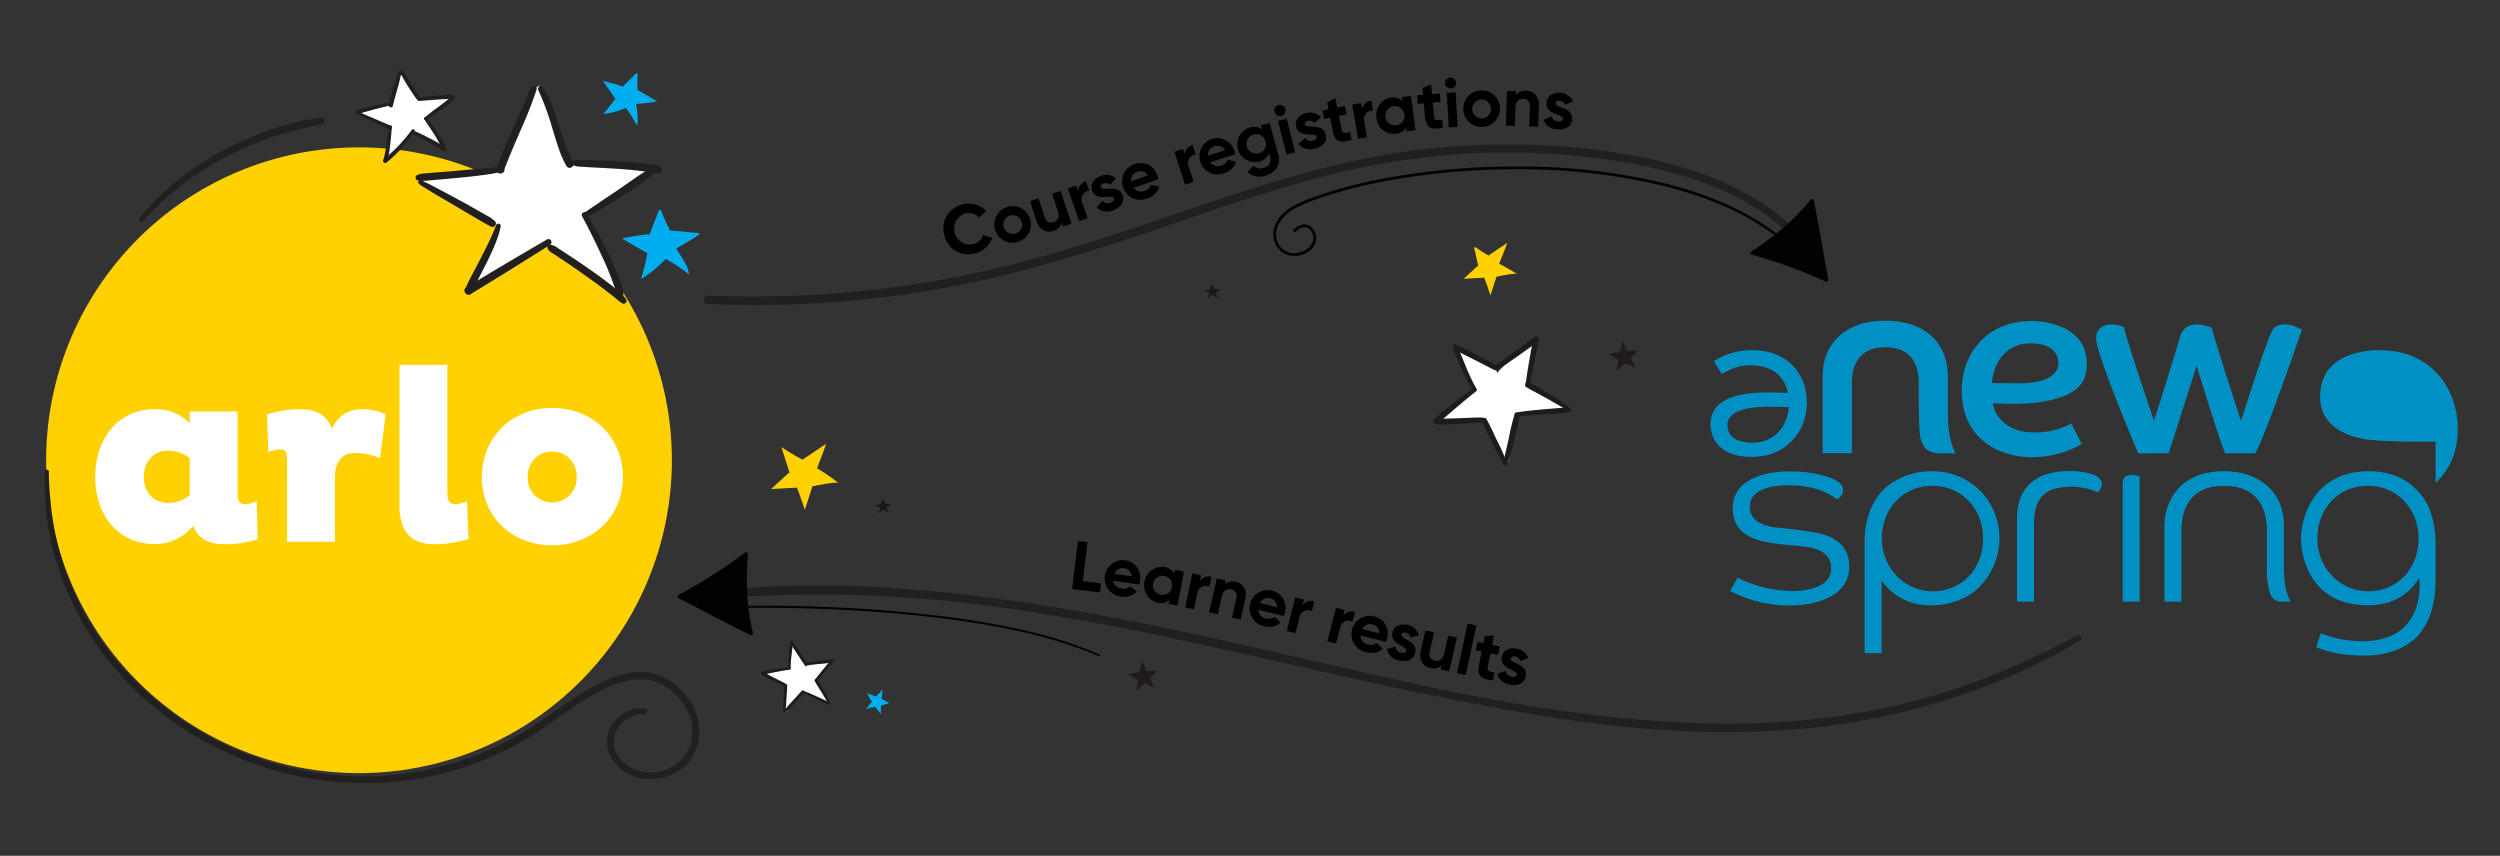
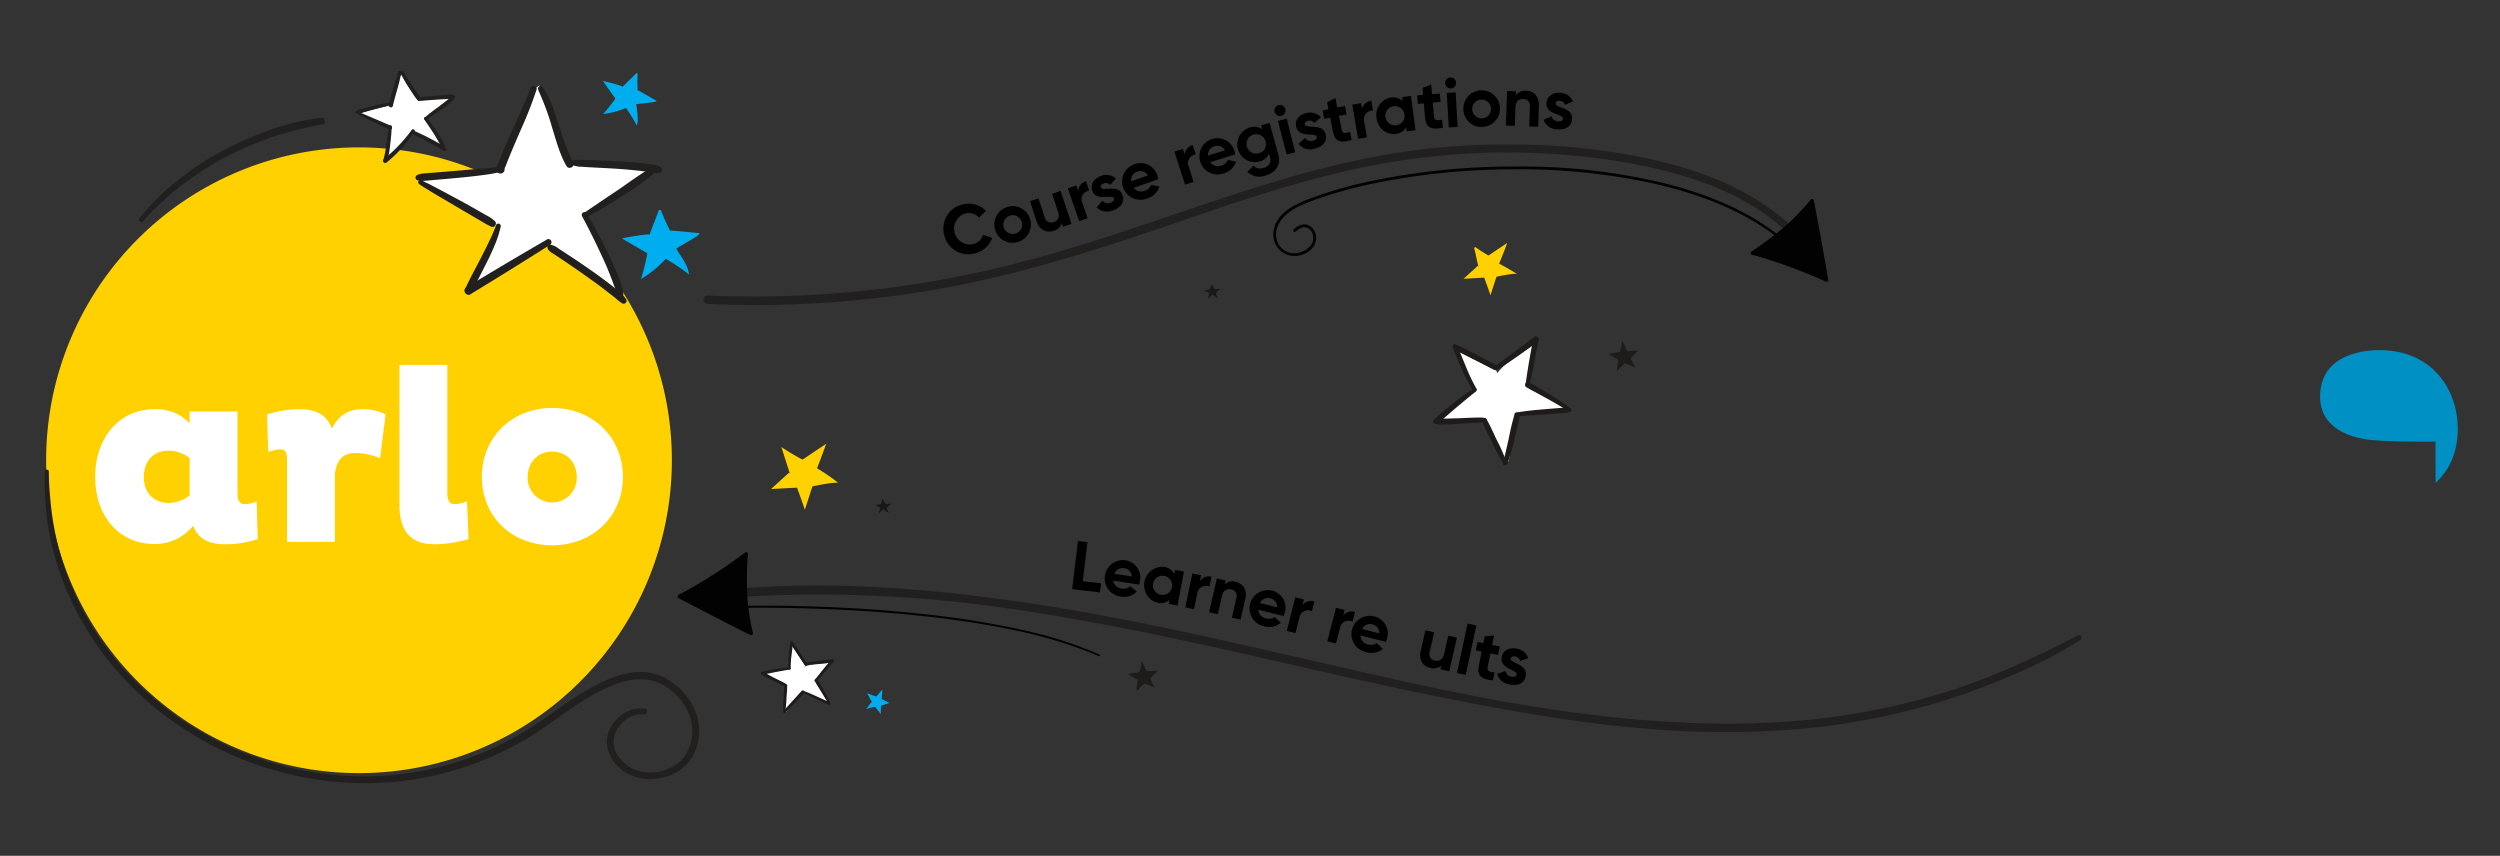
<svg xmlns="http://www.w3.org/2000/svg" id="Layer_1" data-name="Layer 1" viewBox="0 0 758.55 259.66">
  <rect x="0" y="0" width="758.55" height="259.66" fill="#333333" stroke="none" />
  <defs>
    <style>.cls-1{fill:#00aeef;}.cls-2{fill:#ffd100;}.cls-3{fill:#fff;}.cls-4{fill:#221f1f;}.cls-5{fill:#201b1b;}.cls-6{fill:#0090c3;}.cls-7{fill:#010201;}.cls-8{fill:#191718;}</style>
  </defs>
  <path class="cls-1" d="M193.25,38.14a42,42,0,0,0-3.33-5.37h0A25.61,25.61,0,0,1,183,34.59a48.76,48.76,0,0,0,3.86-4.87l-.16.2c-.21-.33-4-5.65-3.57-5.07l-.2-.29a54.06,54.06,0,0,1,5.88,1.64v.26c.08,0-.06.07,0,0,1-1.1,3.29-3.17,4.24-4.27l.44.16c-.19,1.83,0,5.19-.05,5,.91.39,4.59,2.58,5.79,3.28l-.37.23c-1.52.37-4.3.5-5.84.75l0,0a24.72,24.72,0,0,1,.46,5.37" />
  <path class="cls-2" d="M108.94,234.58A94.93,94.93,0,1,0,14,139.65a94.93,94.93,0,0,0,94.93,94.93" />
  <path class="cls-3" d="M57.55,150.32a10.54,10.54,0,0,1-6.43,2.27c-4.53,0-7.48-3.1-7.48-7.86s2.87-8,7.48-8A10.52,10.52,0,0,1,57.55,139Zm20.64,13.24-.3-11.5a8.89,8.89,0,0,1-3.63.91c-1.82,0-2.19-1.51-2.19-3.33V124.85H57.55v3.55a14,14,0,0,0-10.66-4.23c-10.66,0-18,8.54-18,20.56s7.33,20.34,18,20.34a14.92,14.92,0,0,0,11.72-5.52c1.51,4,4.84,5.59,9.6,5.59a30.22,30.22,0,0,0,10-1.58" />
  <path class="cls-3" d="M87.09,164.39h14.52V144.2c.22-3.48,1.73-6.73,6-6.73a18.59,18.59,0,0,1,7.71,1.59L117,125.75a15.15,15.15,0,0,0-7-1.58c-4.84,0-7.49,2.34-9.3,5.89-1.51-4.23-4.92-5.89-9.68-5.89a31.62,31.62,0,0,0-10,1.58l.37,11.42a11.44,11.44,0,0,1,3.71-.83c1.74,0,2,1.43,2,3.32Z" />
  <path class="cls-3" d="M121.21,110.71V153.2c0,8.84,4.16,11.94,10.74,11.94a36.64,36.64,0,0,0,10.21-1.58l-.46-11.5a9.8,9.8,0,0,1-3.7.91c-1.82,0-2.27-1.51-2.27-3.4V110.71Z" />
  <path class="cls-3" d="M175,144.73a7.45,7.45,0,1,1-14.89,0c0-4.31,3-7.71,7.41-7.71,4.54,0,7.48,3.4,7.48,7.71m14,0c0-12-9.07-20.94-21.47-20.94-12.25,0-21.32,8.92-21.32,20.94s9.07,20.72,21.32,20.72c12.4,0,21.47-8.85,21.47-20.72" />
  <path class="cls-4" d="M43.33,67.2C54.18,54.89,69,45.85,84.57,40.94a129.15,129.15,0,0,1,13.32-3.22c1.09-.21.86-2.09-.27-2-8.28.86-16.46,3.66-24,7.06a89.79,89.79,0,0,0-21.5,13.4,75.06,75.06,0,0,0-9.76,10c-.54.68.38,1.65,1,1Z" />
  <path class="cls-4" d="M13.64,143a89.48,89.48,0,0,0,.87,16.19,85,85,0,0,0,3.86,15.13A90.55,90.55,0,0,0,33.1,200.68a97.36,97.36,0,0,0,22.21,20.17A101.42,101.42,0,0,0,82.84,233.6a99.5,99.5,0,0,0,30.39,4,95.85,95.85,0,0,0,31.19-6.08,98.72,98.72,0,0,0,15.14-7.24c5.75-3.39,10.93-7.58,16.56-11.13,7.31-4.59,17.41-10.2,25.76-4.87a17.66,17.66,0,0,1,7.53,9.4,13.51,13.51,0,0,1-1.81,11.94c-3,3.94-8.8,5.63-13.51,4.37a11.19,11.19,0,0,1-7-5.33,7.49,7.49,0,0,1,.72-8.18c1.64-2.25,4.5-4.1,7.39-3.67,1.16.17,1.67-1.61.49-1.79-5.91-.88-12.1,4.76-11.52,10.81.59,6.3,7,10.72,13.05,10.59,5.07-.1,10-2.2,12.77-6.62a15.84,15.84,0,0,0,1.41-12.88,20,20,0,0,0-8-10.24A16.19,16.19,0,0,0,192.22,204c-5.44.67-10.52,3.22-15.17,6-6,3.58-11.48,8.05-17.48,11.69a95.91,95.91,0,0,1-31.24,12.15,94.53,94.53,0,0,1-31.79.71,99.11,99.11,0,0,1-29.8-9.36,97.73,97.73,0,0,1-25.17-18,88.21,88.21,0,0,1-26.31-55.89,79,79,0,0,1-.43-8.28.6.6,0,0,0-1.19,0Z" />
  <path class="cls-1" d="M209.08,83.3A56.23,56.23,0,0,0,202,78.54h0a34.31,34.31,0,0,1-7.51,6.13,67.69,67.69,0,0,0,2-8.17l-.09.34c-.44-.3-8.17-4.7-7.25-4.25l-.41-.25a76.66,76.66,0,0,1,8.18-1.28l.14.33c.12,0,0,.11,0,0,.56-1.9,2.27-5.76,2.83-7.66l.64,0c.79,2.36,2.87,6.41,2.76,6.24,1.34,0,7.11.61,9,.79l-.33.5c-1.66,1.3-5,3-6.77,4.2l0,0c1.32,2.17,2.95,4.35,3.58,6.38" />
  <path class="cls-2" d="M460.28,83.11c-1.36-.22-6.22.86-6.22.86l-1.82,5.62s-1.35-4-2-5.57l.07.23c-.37,0-6.23.34-6.23.34s4.3-3.92,4.3-3.92l.21.14c.06-.06,0,.07,0,0-.41-1.34-.91-4.26-1.32-5.59l.36-.27a44.63,44.63,0,0,0,4,2.58l5.68-3.82c-.46,1.41-1.88,4.94-2.45,6.31h0C456.49,80.77,460.28,83.11,460.28,83.11Z" />
  <path class="cls-2" d="M254.33,146.51c-1.71-.28-7.83,1.07-7.83,1.07l-2.29,7.09s-1.71-5-2.5-7l.09.3c-.47,0-7.84.42-7.84.42s5.4-4.94,5.4-4.94.3.27.27.17c-.52-1.68-2.56-8-2.56-8a64.46,64.46,0,0,0,6.44,3.84l7.16-4.81c-.58,1.77-2.76,7.45-2.76,7.45A53,53,0,0,1,254.33,146.51Z" />
  <path class="cls-3" d="M188,88.77c-4.28-4.13-16.18-11.81-21.25-14.92l-.32-1.44C160,79.86,149.69,83.47,142.17,88.2c3.62-7.42,7.34-12.46,9.06-19.69L150,68.34c-1.31-.94-24.42-14.77-21.67-13.34l-1.23-.78c-.1-.09,15.73-2,23.68-2.35h1.59c.35,0-.11.34,0,0,1.82-5.72,7.68-19.21,9.5-24.93l1.9-1c2.24,7.19,10,24.35,9.69,23.81,4,0,19.39.43,25,1.1l-1,1.47c-5.11,3.85-14.72,9.45-20.11,12.88h0c3.84,6.65,8,15.57,9.79,21.76" />
  <path class="cls-4" d="M163.28,27.25a79.74,79.74,0,0,1,4.28,11.59c1.22,3.86,2.26,8,4.33,11.55.75,1.26,2.76.09,2-1.16l-1.08-1.68a1,1,0,0,0-1.78,1c.29.6.58,1.2.88,1.8l2-1.16c-2-3.63-3.18-7.71-4.5-11.63s-2.39-8.06-4.94-11.24c-.54-.68-1.49.19-1.15.89Z" />
  <path class="cls-4" d="M161,26.69c-1.58,4.21-3.53,8.3-5.38,12.39q-1.5,3.35-2.92,6.72c-.42,1-.82,2-1.21,3a8.43,8.43,0,0,0-.83,2.71,1.15,1.15,0,0,0,.85,1.11,1.27,1.27,0,0,0,1.6-1.22,1.15,1.15,0,0,0-.84-1.11l-.14,0c-1.41-.19-2.08,1.85-.61,2.2l.13,0-.84-1.1v.06l.57-1-.07,0,.89-.12h-.07l.86,1.12a8.22,8.22,0,0,1,.48-1.14c.15-.42.31-.83.47-1.25.39-1,.8-2,1.22-3,.92-2.22,1.89-4.41,2.83-6.62a122.73,122.73,0,0,0,4.82-12.26c.35-1.17-1.39-1.6-1.8-.5Z" />
  <path class="cls-4" d="M151.58,50.56a37.05,37.05,0,0,1-4.22.47c-2.17.21-4.33.39-6.5.58-4,.36-8,.67-12,1a6.79,6.79,0,0,0-1.79.31l-.52.21c-.18.09-.48.41.16-.06-.27.2-.49.23-.6.61a.86.86,0,0,0,1.66.45h0l-.6.6h0l-.66-.09a1.93,1.93,0,0,0,.47.13c-.07,0-.27,0-.09,0l.42.07a7.74,7.74,0,0,0,1.8,0l5.22-.46c4.28-.37,8.57-.76,12.83-1.34a41,41,0,0,0,4.8-.89c1-.26.57-1.75-.43-1.54Z" />
  <path class="cls-4" d="M128.14,54.88a1.08,1.08,0,0,0-.76-.21.66.66,0,0,0-.29,1.1,15.89,15.89,0,0,0,2.08,1.37c1.59,1,3.22,2,4.85,2.93q5.73,3.39,11.48,6.75c.72.42,1.43.85,2.16,1.25.24.12.47.26.7.38l.38.19c.4.2-.05,0,.07,0a1,1,0,0,0,1.26-1.62,11.07,11.07,0,0,0-2.69-1.79c-1.74-1-3.48-2-5.24-3q-5.73-3.13-11.51-6.17c-.64-.34-1.31-.6-1.94-.94l-.55-.31c-.09,0-.38-.25-.12,0l-.29,1.1c-.31.07-.68-.15-.25.06.74.39,1.39-.71.66-1.12Z" />
  <path class="cls-4" d="M150.52,68.32a42.68,42.68,0,0,1-2,4.69c-.79,1.71-1.66,3.38-2.51,5.06-1.63,3.18-3.37,6.3-4.86,9.55-.6,1.33,1.37,2.49,2,1.15,1.52-3.34,3.28-6.58,4.91-9.88.83-1.67,1.59-3.38,2.3-5.11a31.28,31.28,0,0,0,1.57-5.07.74.74,0,0,0-1.42-.39Z" />
  <path class="cls-4" d="M166,72.65q-12.31,7.13-24.46,14.49a1.22,1.22,0,0,0,1.24,2.11q12.15-7.38,24.16-15a.94.94,0,0,0-.94-1.62Z" />
  <path class="cls-4" d="M166.15,75.38c.4.93,1.38,1.36,2.2,1.9l2.71,1.81c2.17,1.46,4.33,2.94,6.46,4.46s4.26,3,6.33,4.65c.87.68,1.75,1.33,2.61,2a15.46,15.46,0,0,0,2.3,1.82A.89.89,0,0,0,190,90.82a8.75,8.75,0,0,0-2-2.12c-.87-.79-1.77-1.56-2.7-2.28-2.08-1.61-4.21-3.17-6.37-4.67s-4.33-3-6.53-4.41q-1.45-1-2.94-1.92a4.72,4.72,0,0,0-2.63-1.16.76.76,0,0,0-.65,1.12Z" />
  <path class="cls-4" d="M176.63,65.63q3.26,6.08,6.13,12.36c1,2.07,1.85,4.16,2.67,6.28.72,1.84,1.27,3.73,2.14,5.49a.86.86,0,0,0,1.59-.43,19.39,19.39,0,0,0-1.63-5.64c-.86-2.18-1.83-4.33-2.84-6.45-2-4.25-4.26-8.38-6.61-12.46a.84.84,0,0,0-1.45.85Z" />
  <path class="cls-4" d="M177.88,66c3.53-1.94,7-4,10.35-6.18a79,79,0,0,0,9.82-6.88c.85-.77-.24-2.13-1.21-1.57-3.42,2-6.58,4.44-9.87,6.63s-6.59,4.43-9.87,6.67a.77.77,0,0,0,.78,1.33Z" />
  <path class="cls-4" d="M174.1,50.22a12.6,12.6,0,0,0,1.35.32l1.63.1c1.09.07,2.18.14,3.28.19,2.26.12,4.52.23,6.78.38s4.5.34,6.75.6c1,.11,2,.26,3.06.41a10.58,10.58,0,0,0,3.16.28c.92-.15.91-1.43.24-1.86a7.76,7.76,0,0,0-2.9-.78c-1.08-.17-2.16-.3-3.25-.41-2.24-.24-4.48-.39-6.73-.51s-4.53-.22-6.79-.3l-3.15-.11-1.64-.06a13.29,13.29,0,0,0-1.57.13c-.88,0-1.19,1.45-.22,1.62Z" />
  <path class="cls-3" d="M134.4,45.06a70.51,70.51,0,0,0-9-4.81l-.19-.54a43.76,43.76,0,0,1-8,8.7,81.34,81.34,0,0,0,1.44-9.91l-.08.4c-.55-.3-10.22-4.6-9.08-4.17l-.52-.25A89.27,89.27,0,0,1,118.53,32l.21.37c.13,0,0,.13,0,0,.44-2.32,2-7.09,2.45-9.41l.74-.13a63,63,0,0,0,4.93,7.71c1.59-.18,7.58-.75,9.82-.76l-.33.62c-1.81,1.75-5.59,4.19-7.53,5.78l-.06,0A47.59,47.59,0,0,1,134,44.4" />
  <path class="cls-4" d="M121.63,22a10.47,10.47,0,0,0,1.24,2.62c.53.92,1.1,1.81,1.68,2.7.47.72.94,1.45,1.44,2.16a7.94,7.94,0,0,0,.58.72,1.15,1.15,0,0,0,.14.17l0,0c.27.3-.07-.09-.08-.1l.86-.66.08.1c-.42-.55-1.37,0-.94.56l.09.11c.4.52,1.12-.14.86-.66.14.28,0,0,0-.07l-.11-.19c-.13-.22-.26-.43-.41-.64-.5-.71-1-1.41-1.51-2.13-1.13-1.64-2.12-3.37-3.21-5a.39.39,0,0,0-.71.3Z" />
  <path class="cls-4" d="M120.74,21.91c-.42,1.72-1,3.41-1.5,5.11-.27.9-.53,1.81-.78,2.72-.11.4-.22.81-.32,1.22a2.65,2.65,0,0,0-.14,1.18.62.62,0,0,0,.9.37.63.63,0,0,0-.26-1.19h-.06a.61.61,0,0,0-.16,1.2h.06l-.37-.9v0l.36-.28h0l.78.6a5.31,5.31,0,0,1,.22-.9l.3-1.19c.25-.92.52-1.83.77-2.75a44.4,44.4,0,0,0,1.2-5c.1-.62-.8-.9-1-.26Z" />
  <path class="cls-4" d="M118.37,31.1a52,52,0,0,0-6.65,1.39q-1.35.36-2.7.75a2.79,2.79,0,0,0-.83.36l-.17.14c-.07,0-.26.28.07-.05-.1.1-.16.13-.21.27-.22.55.66.79.88.25h0l-.21.28h0l-.36,0a2.78,2.78,0,0,0,1.39-.22c.89-.26,1.78-.52,2.67-.76,1.09-.3,2.19-.58,3.28-.87s1.95-.55,2.94-.73c.47-.09.37-.9-.11-.84Z" />
  <path class="cls-4" d="M109,34a.38.38,0,0,0-.5.13.34.34,0,0,0,0,.35,3,3,0,0,0,.94.6c.7.4,1.44.74,2.16,1.1,1.71.84,3.42,1.66,5.15,2.48.34.16.68.32,1,.46l.2.08a1.15,1.15,0,0,0,.31.11.55.55,0,0,0,.53-.92,4.35,4.35,0,0,0-1.19-.67l-2.32-1-5.13-2.19a5.21,5.21,0,0,0-.5-.2,1.69,1.69,0,0,1-.34-.11,1.92,1.92,0,0,0-.25-.12c-.08,0-.11-.1,0,0l.06.42h0l-.3.18c-.13,0-.08,0,0,0,.43.15.59-.5.19-.67Z" />
  <path class="cls-4" d="M118.09,38.26c-.14.84-.31,1.67-.43,2.52l-.42,2.93a34,34,0,0,1-.93,4.91.61.61,0,0,0,1.17.33,30.42,30.42,0,0,0,.9-5c.13-.95.22-1.91.31-2.87s.11-1.8.18-2.7c0-.44-.7-.55-.78-.11Z" />
  <path class="cls-4" d="M124.92,39.43a47.11,47.11,0,0,1-8.49,8.9.67.67,0,0,0,0,.92.68.68,0,0,0,.93,0,40.83,40.83,0,0,0,8.42-9.32c.35-.54-.49-1-.86-.5Z" />
  <path class="cls-4" d="M125.16,40.36c.11.45.49.57.86.75l1.16.57c.93.47,1.85.94,2.76,1.43s1.81,1,2.69,1.48c.39.22.78.43,1.16.66a5,5,0,0,0,1.06.58.48.48,0,0,0,.53-.7,3.07,3.07,0,0,0-.93-.82c-.35-.25-.72-.5-1.1-.72-.91-.55-1.85-1.05-2.79-1.53s-1.89-1-2.84-1.41l-1.17-.55c-.41-.19-.76-.41-1.2-.19a.4.4,0,0,0-.19.45Z" />
  <path class="cls-4" d="M128.72,36.18c1,1.47,2,3,3,4.51.46.75.91,1.52,1.34,2.29a14.9,14.9,0,0,0,1.16,2c.32.41.82-.07.76-.45a6.18,6.18,0,0,0-.91-2.15c-.45-.8-.94-1.57-1.44-2.33-1-1.52-2.08-3-3.2-4.43-.31-.4-1,.13-.7.54Z" />
  <path class="cls-4" d="M129.37,36.35c1.37-1,2.8-1.87,4.17-2.84.73-.51,1.46-1,2.17-1.58a9.66,9.66,0,0,0,1.79-1.59.54.54,0,0,0-.65-.84c-1.36,1-2.64,2.07-4,3.06a46.53,46.53,0,0,0-4,3.14c-.33.31.12.92.5.65Z" />
  <path class="cls-4" d="M127.14,30.49c.24,0,0-.09-.08-.08s.28.16.39.16a2.49,2.49,0,0,0,.47,0l1.21-.09,3-.22c1-.08,2.07-.14,3.11-.19l1.35-.06a2.58,2.58,0,0,0,1.17-.19.55.55,0,0,0,0-.94,2.22,2.22,0,0,0-1.17-.16c-.45,0-.9,0-1.35.07-1.06.07-2.12.16-3.18.25s-2,.18-3,.29l-1.14.12c-.16,0-.34,0-.5.06a.63.63,0,0,0-.36.21c-.16.16.29-.13,0-.06a.45.45,0,0,0,.12.87Z" />
  <path class="cls-4" d="M630.43,192.82c-12.38,6.41-25,12.29-38.28,16.59a206.18,206.18,0,0,1-38.28,8.42c-25.75,3.15-51.76,1.67-77.4-1.79-26.59-3.58-52.79-9.76-78.93-15.74-27.15-6.21-54.31-12.51-81.85-16.76-28.23-4.35-57-7.1-85.55-5.36-3.66.22-7.31.51-10.95.85-1.56.15-1.59,2.58,0,2.46a395.81,395.81,0,0,1,87.35,3.22c27.76,4,55.16,10.07,82.49,16.3,26.6,6.06,53.19,12.06,80.14,16.37,25.51,4.08,51.51,6.11,77.3,3.74A205.88,205.88,0,0,0,622,199.5c3.15-1.63,6.19-3.45,9.19-5.33a.78.78,0,0,0-.79-1.35Z" />
  <path class="cls-1" d="M262.84,215.18a16,16,0,0,1,2.69-.72c.56.74,1.14,1.44,1.74,2.21a19.34,19.34,0,0,1,.08-2.58s2.75-.84,2.44-.77l.14,0s-2.45-1.24-2.45-1.24.25-2.15.22-2.77l0-.13a23.69,23.69,0,0,1-1.84,2.17c-.42-.1-2.19-.87-2.78-.95h0c.42.53,1,2,1.5,2.46a22.46,22.46,0,0,0-1.46,1.91" />
  <path class="cls-3" d="M240.19,195.15c.58,1.7,3.11,5.17,4.05,6.7l-.11.43c2.77-1.12,5.83-.92,8.49-1.26a46.06,46.06,0,0,0-5.4,5.43l.31.22c.23.43,4.14,6.86,3.6,6.1l.22.38s-5.58-2.34-7.76-3.34h0c-.09-.05-3.79,4.72-5,6.08l-.65.05c.26-2.27.31-8.13.32-7.94-1.09-.56-5.17-2.54-6.65-3.42l.47-.28c1.88-.43,5.82-1.17,7.74-1.35h0a34.08,34.08,0,0,1,.34-7.2" />
  <path class="cls-5" d="M238.24,216a32.72,32.72,0,0,0,.4-4.32c.09-1.2.22-2.41.2-3.62,0-.45-.74-.59-.81-.11-.18,1.19-.19,2.41-.25,3.61a33.63,33.63,0,0,0-.12,4.37c0,.31.5.42.58.07Z" />
  <path class="cls-5" d="M238.22,216.2a37.66,37.66,0,0,0,3.05-3c.9-1,1.82-1.92,2.68-2.92a.46.46,0,0,0-.65-.65,16.48,16.48,0,0,0-1.16,1.21c-.51.57-1,1.13-1.54,1.69-.95,1.07-1.9,2.15-2.91,3.15-.35.35.16.84.53.53Z" />
  <path class="cls-5" d="M243.51,210.11c.46.19.9.44,1.34.65l2.05,1c1.26.58,2.52,1.19,3.79,1.77a1.84,1.84,0,0,0,.67.23l.14,0c.18,0,0,0-.07,0a.49.49,0,0,0,.27,0c.4-.2.05-.8-.35-.6h0l.27,0h0l.21.16c-.13-.26-.51-.4-.76-.51l-1.66-.77c-1.36-.63-2.73-1.26-4.11-1.84-.53-.22-1.07-.41-1.61-.6s-.55.47-.17.61Z" />
  <path class="cls-5" d="M251.3,213.53c.09.14.2.3.4.25a.3.3,0,0,0,.17-.41,8.4,8.4,0,0,0-.57-1.35c-.42-.87-.88-1.72-1.35-2.56-.3-.54-.6-1.06-.92-1.59a10.93,10.93,0,0,0-1.17-1.78c-.34-.38-.82.11-.65.51A11.71,11.71,0,0,0,248,208c.27.43.54.86.8,1.29.45.71.89,1.43,1.31,2.15.3.5.59,1,.88,1.52.09.15.2.29.28.45s.06.11,0,.09,0,0,0,.05a.4.4,0,0,1,.12-.26l.21,0c.06,0,.08.08.08,0s0,0,0,0c-.19-.27-.64,0-.45.26Z" />
  <path class="cls-5" d="M247.67,206.72c.19-.19.4-.35.58-.55s.4-.44.6-.66c.45-.52.91-1,1.36-1.57.86-1,1.73-2.07,2.63-3.07.39-.44-.25-1.09-.65-.65-.9,1-1.75,2.05-2.61,3.1-.43.53-.84,1.06-1.27,1.6l-.59.73c-.17.21-.3.44-.47.65s.15.7.42.42Z" />
  <path class="cls-5" d="M244.41,201.79c2.71-.13,5.4-.45,8.1-.75.63-.07.63-1.06,0-1-2.7.31-5.4.69-8.1,1-.47.05-.49.77,0,.75Z" />
  <path class="cls-5" d="M244.7,201.49c.17-.41-.33-.93-.54-1.26l-.69-1.1c-.36-.56-.72-1.12-1.09-1.67s-.89-1.32-1.35-2a3.83,3.83,0,0,0-.66-.83.36.36,0,0,0-.54.31,2.48,2.48,0,0,0,.39.88c.16.27.33.54.5.81l1.82,2.7.81,1.23.45.68c.16.25.29.44.61.45a.3.3,0,0,0,.29-.22Z" />
  <path class="cls-5" d="M239.88,202.88a34.46,34.46,0,0,1,.33-4.42c.08-.69.17-1.37.25-2.06a5.26,5.26,0,0,0,.06-1.53c-.06-.37-.56-.28-.66,0a6.56,6.56,0,0,0-.28,1.53c-.08.69-.15,1.37-.21,2.06a29.65,29.65,0,0,0-.16,4.42.34.34,0,0,0,.67,0Z" />
  <path class="cls-5" d="M239.55,202.57a29.35,29.35,0,0,0-4.18.45,25.3,25.3,0,0,0-4.14.83c-.4.13-.37.83.11.78,1.39-.12,2.77-.49,4.15-.74s2.75-.52,4.14-.72c.35,0,.26-.61-.08-.6Z" />
  <path class="cls-5" d="M238.67,207.68a4.17,4.17,0,0,0-.4-.3l-.55-.3-1.07-.55-2-1c-.57-.3-1.14-.59-1.7-.9a4.54,4.54,0,0,0-1.61-.78.41.41,0,0,0-.36.61c.27.46,1,.73,1.43,1s1.18.6,1.77.89l2,1,1.08.53c.19.09.38.18.56.28s.17.09.26.12.24.05.37.09c.38.13.54-.4.26-.61Z" />
  <path class="cls-5" d="M490.71,112.59a20.14,20.14,0,0,1,2.4-2.36c1,.45,2.05.85,3.14,1.3a27,27,0,0,1-1.45-2.77s2.41-2.51,2.12-2.25l.13-.14-3.32.15c-.05,0-1-2.4-1.42-3l-.11-.11a27.76,27.76,0,0,1-.66,3.39c-.49.14-2.81.38-3.49.65h0c.76.3,2.27,1.45,3,1.69a28.49,28.49,0,0,0-.41,2.89" />
  <path class="cls-5" d="M344.89,209.71a19.31,19.31,0,0,1,2.41-2.36c1,.45,2.05.85,3.14,1.3a23.52,23.52,0,0,1-1.45-2.77s2.41-2.52,2.12-2.25l.12-.14-3.32.15s-1-2.4-1.41-3l-.12-.11a28.59,28.59,0,0,1-.65,3.39c-.5.14-2.82.38-3.49.64h0c.75.31,2.26,1.46,3,1.7,0,0-.38,2.07-.4,2.89" />
  <path class="cls-3" d="M441.56,105.45c2.46,2.18,9.61,5.44,12.49,7l.21.79c3.42-4.27,8.48-6.71,12.41-9.65A83.16,83.16,0,0,0,463,117.15l.69.07c.74.48,12.77,7.22,11.21,6.49l.7.4c.06,0-11,1.29-15.37,1.65h0c-.2,0-1.81,11-2.5,14.2l-1,.65c-1.63-3.84-6.82-13.23-6.63-12.94-2.24.08-10.53.6-13.68.52l.5-.87c2.61-2.38,8.23-7.1,11.13-9.12h0a61.57,61.57,0,0,1-5.92-11.78" />
  <path class="cls-5" d="M457.21,140.47A59,59,0,0,0,454,133.2c-.94-2-1.81-4-2.93-5.95-.42-.71-1.69-.24-1.38.58a62.1,62.1,0,0,0,2.86,6,61.45,61.45,0,0,0,3.71,7c.33.48,1.18.2,1-.41Z" />
  <path class="cls-5" d="M457.35,140.79a67.77,67.77,0,0,0,2.16-7.55c.58-2.34,1.18-4.69,1.65-7.06a.84.84,0,0,0-1.62-.44,70.21,70.21,0,0,0-1.69,7c-.57,2.55-1.11,5.12-1.82,7.64-.25.86,1,1.18,1.32.36Z" />
  <path class="cls-5" d="M460.33,126.32c1.19-.16,2.55-.16,3.79-.25l5.5-.4,4.75-.35a6.77,6.77,0,0,0,1.5-.19,3.43,3.43,0,0,0,.44-.19c.07,0,.11-.09.18-.12-.61.29-.09.11,0,0,.52-.62-.38-1.52-.9-.9.42-.51.82,0,.41-.2a1.8,1.8,0,0,0-.61-.08c-.5,0-1,.06-1.51.1l-4.89.4c-3,.25-6,.52-9,1.06-.75.14-.41,1.23.31,1.13Z" />
  <path class="cls-5" d="M475.82,124.78c.27.13.59.28.85,0s.12-.61-.11-.83-.24-.2-.36-.29a.83.83,0,0,1-.16-.12c.23.21-.07-.09-.11-.13a12.13,12.13,0,0,0-1.43-1c-1.44-1-2.92-1.94-4.42-2.86-1-.61-2-1.21-3-1.79a20.33,20.33,0,0,0-3.41-1.75c-.89-.29-1.22.91-.59,1.39a18.78,18.78,0,0,0,2.54,1.46l2.4,1.32c1.36.74,2.72,1.49,4.06,2.27l2.79,1.64c.27.16.56.29.82.46.06,0,.22.16.22.15s.05,0,0,0l0,0c.09.1.05,0-.11-.29l.15-.35q.66-.08.42-.12l-.05,0c0-.06,0,0-.06,0-.55-.25-1,.54-.48.83Z" />
  <path class="cls-5" d="M463.91,117.16c.27-1,.56-2,.78-3,.26-1.24.53-2.48.76-3.72.46-2.43.9-4.86,1.44-7.26.24-1.06-1.38-1.51-1.62-.45-.54,2.41-.95,4.85-1.37,7.28-.21,1.22-.39,2.45-.59,3.67-.17,1-.27,2.13-.45,3.18-.11.67.86,1,1.05.28Z" />
  <path class="cls-5" d="M454.27,112.24c4.23-2.64,8.23-5.58,12.27-8.49.93-.67,0-2.23-.91-1.55-4,2.93-8,6-12.05,8.85-.71.5-.07,1.66.69,1.19Z" />
  <path class="cls-5" d="M454.48,111.64c-.08-.64-.47-.84-1-1.13l-1.57-.85-2.49-1.33q-1.8-.94-3.63-1.86c-.77-.39-1.54-.76-2.33-1.13a7.24,7.24,0,0,0-2.06-.85.66.66,0,0,0-.56,1,5.43,5.43,0,0,0,1.81,1.27c.75.42,1.52.8,2.29,1.19l3.64,1.83,2.52,1.29,1.59.82c.52.27.95.55,1.53.25a.55.55,0,0,0,.27-.48Z" />
  <path class="cls-5" d="M448,118a61.63,61.63,0,0,1-3.44-7.31c-.48-1.15-.95-2.3-1.42-3.45a10.31,10.31,0,0,0-1.32-2.58c-.44-.54-1.14.08-1,.62a11.64,11.64,0,0,0,.91,2.6c.5,1.2,1,2.39,1.55,3.58a55.92,55.92,0,0,0,3.71,7.17A.62.62,0,0,0,448,118Z" />
  <path class="cls-5" d="M447.21,117.86a56.38,56.38,0,0,0-6.28,4.48c-1.09.88-2.17,1.76-3.24,2.66a23.35,23.35,0,0,0-2.6,2.37c-.52.59.17,1.65.89,1.16,2.09-1.45,3.95-3.25,5.9-4.87s3.88-3.29,5.9-4.83c.56-.43.07-1.36-.57-1Z" />
  <path class="cls-5" d="M450.4,126.81a7.23,7.23,0,0,0-1.15-.13l-1.13,0-2.18.08-4,.17c-1.19,0-2.38.08-3.58.09a8.21,8.21,0,0,0-3.09.21.74.74,0,0,0,0,1.28,6.43,6.43,0,0,0,3.09.28c1.24,0,2.47-.09,3.7-.16l4.05-.24,2.18-.12,1.13-.07a9,9,0,0,0,1.17-.22c.73-.13.46-1.12-.16-1.19Z" />
  <path class="cls-4" d="M550.31,78.42c-3.25-7.86-10.59-13.73-17.69-18.05C523.24,54.65,512.68,51,502,48.54a196.4,196.4,0,0,0-40.73-4.66A217.58,217.58,0,0,0,426,46.05c-20.43,3-40.19,9.07-59.71,15.64-20.51,6.9-40.93,14.13-62,19.25a320.34,320.34,0,0,1-78.19,9q-5.72,0-11.41-.25c-1.64,0-1.63,2.46,0,2.54a318.69,318.69,0,0,0,80.45-6.56c21.41-4.55,42.18-11.39,62.86-18.47,19.19-6.58,38.44-13.15,58.4-17a215.43,215.43,0,0,1,73.75-1.4c19.82,3.12,42.15,9.6,55.65,25.5,1.27,1.51,2.58,3,3.85,4.49.25.31.85,0,.69-.41Z" />
-   <path class="cls-6" d="M695,182.56H692.1a3.56,3.56,0,0,1-3.37-2.65,25.56,25.56,0,0,1-.91-8.44V161.06c0-8.23-4-13.64-13-13.64-9.29,0-12.93,5.81-12.93,13.64v21.5h-5.14V159.5c0-6.78,4.1-16.52,18.07-16.52,9.59,0,18.16,5.29,18.16,16.52v12C693,177.1,693.52,179.44,695,182.56Zm-151.52-3.27a37.14,37.14,0,0,1-16.24-4l-2.3,4a38.63,38.63,0,0,0,18.49,4.42c5.54,0,17.65-1.82,17.65-11.8s-10.84-10.3-13.31-10.84c-3.1-.36-6.6-.82-8.63-1-3.09-.25-8.27-1.66-8.22-6.26,0-2.35,1.32-6.57,12-6.57,9.87,0,14.43,4.28,14.43,4.28a3.35,3.35,0,0,0,1.89-2.89c0-1.08-.66-2-2.1-2.85-1.12-.62-5.83-2.75-14-2.75-10.27,0-17.4,3.82-17.4,11.08,0,10.68,11.77,10.64,18.87,11.45,3.28.38,11,.35,11,7.07,0,1.25-.47,6.71-12.19,6.71m85-50.86a22.66,22.66,0,0,1-11.37,2.71c-9.48,0-12.32-6.65-12.32-8.87,0,0,2.44.21,5.88.21.41,0,12.69.37,18.91-4.13,2.59-1.87,3.65-4.41,3.65-8.08,0-11.13-12.06-12.93-16.75-12.93-13.77,0-21.2,10.16-21.2,21,0,16.33,13.52,20.33,20.88,20.33a30.61,30.61,0,0,0,15.59-4ZM616.3,104.19c6.72,0,8.26,3.67,8.26,5.93,0,7.12-13.48,6.15-13.48,6.15-1.09,0-5.51,0-6.7-.07C604.43,114.69,605.73,104.19,616.3,104.19ZM658,137.54c.42-1.09,7.81-24.38,8.5-26.57.67,2.19,7.25,23.71,8.65,26.57h9.18c3.52-6.61,14.14-37.55,14.14-37.55-2.61-1.21-3.69-1.56-5.1-1.56a4.65,4.65,0,0,0-3.46,1.13c-1.7,1.76-9.18,26.06-9.94,28.09-.62-1.77-7.53-22.93-8.88-28.21a13.33,13.33,0,0,0-4.36-1c-2.15,0-4.43.61-5.38,4.13-.9,3.34-7.22,23.48-7.79,25.09-.62-1.82-8.3-24.45-9.11-28.44a8.94,8.94,0,0,0-4-.78c-2.36,0-4.45,1.47-4.45,4.13,0,4.49,10.24,29,12.79,35Zm-23.09,6.39a22.21,22.21,0,0,0-7-1q-7.78,0-11.84,3.7T612,157.16v25.4h5.15V159.63c-.22-9.26,4.44-10.67,5.88-11.19a19.69,19.69,0,0,1,13.44.93,3.59,3.59,0,0,0,1.25-2.43c0-1.37-.94-2.37-2.81-3Zm-43.88-17.47h0v-12c0-10.49-6.9-17.15-19-17.15-13.12,0-19,8-19,16.6v23.6h8.88V116.2c0-5.2,2-10.83,10.13-10.83s10.13,5.69,10.13,10.68,0,14.63.5,16.74c.67,2.55,1.7,4.76,6.09,4.76h4.54a25.62,25.62,0,0,1-2.21-11.09Zm-42.8-4.5a18,18,0,0,1-1.23,6.77c-.82,2-4.62,9.9-15.47,9.9S519,131.87,519,128.77c0-8.62,10.4-9.69,17.49-9.69,1.26,0,5.17.08,6,.13-.5-2.54-2.51-8.36-11.46-8.36-4,0-6.21,1.37-8.64,2.62l-2.34-3.89a21,21,0,0,1,11.52-3.34c10.81,0,16.61,7.17,16.61,15.72Zm-11.83,11.42a9.88,9.88,0,0,0,3.4-2.5,11.75,11.75,0,0,0,2.15-3.64,12.76,12.76,0,0,0,.8-3.7c-.85-.05-4.57-.13-5.69-.13-8.11,0-12.9,1.62-12.9,5.6,0,5.17,6.07,5.3,7.55,5.3A11,11,0,0,0,536.42,133.38Zm107.67,13.35v35.83h5.14V144.62a6.73,6.73,0,0,0-2.33-.55c-1,0-2.81.24-2.81,2.66Zm-43.16,2.21a21,21,0,0,1,5.77,14.38,21.38,21.38,0,0,1-5.77,14.45c-3.34,3.73-9.28,5.89-14.88,5.89a17.66,17.66,0,0,1-15.11-7.48v22h-5.15v-33c0-1.25-.6-11.6,7.1-17.84A21.49,21.49,0,0,1,586.05,143a20.3,20.3,0,0,1,14.88,6Zm.8,14.47c0-8.83-6.31-16-15.36-16-9.22,0-15.35,7.16-15.35,16s6.87,16,15.35,16c9.22,0,15.36-7.16,15.36-16ZM739,165.19v10.75c0,11.11-4.23,15.95-6.18,17.77s-6.74,5.22-15.58,5.22c-8.65,0-13.42-2.16-14.47-2.57l1.4-4.22a34.16,34.16,0,0,0,12.55,2.42c20.08,0,17.3-19.16,17.3-19.16-1.67,2.7-6,8.26-15.35,8.26-18.45,0-20.5-15.77-20.5-20.34,0-6.08,3.73-20.34,20.62-20.34,11.63,0,16.27,7.48,17.42,9.51s2.79,6.29,2.79,12.7Zm-5.17-1.78c0-8.83-6.3-16-15.35-16-9.22,0-15.35,7.16-15.35,16s6.87,16,15.35,16c9.22,0,15.35-7.16,15.35-16Z" />
  <path class="cls-6" d="M739,134v12.5c2.29-2.08,6.74-6.95,6.74-16.42,0-11.33-7.24-23.84-23.87-23.84-2.91,0-17.91.44-17.91,14.11,0,10,10,12.23,13.15,12.84,5.3,1,20.5.81,20.5.81Z" />
  <path class="cls-7" d="M531.71,76.75a175.83,175.83,0,0,1,22.48,8.19c-1.18-6.59-3.35-18.86-4.39-24C545,66.74,541.13,70.41,531.71,76.75Z" />
  <path class="cls-7" d="M531.56,77.28a151.12,151.12,0,0,1,22.35,8.14.57.57,0,0,0,.82-.63c-1.44-8-2.79-16-4.39-24a.56.56,0,0,0-.93-.24,70.37,70.37,0,0,1-7.22,7.63,97.72,97.72,0,0,1-10.76,8.11c-.59.4,0,1.36.56,1a105.31,105.31,0,0,0,10.8-8.11,70,70,0,0,0,7.4-7.8l-.93-.25c1.61,8,3,16,4.4,24l.82-.62a153,153,0,0,0-22.62-8.25A.56.56,0,0,0,531.56,77.28Z" />
  <path class="cls-7" d="M226.37,168.13A178.53,178.53,0,0,1,206.19,181c5.94,3.07,17,8.82,21.72,11.13C226.22,184.77,225.66,179.46,226.37,168.13Z" />
  <path class="cls-7" d="M226.09,167.65A151.84,151.84,0,0,1,205.9,180.5a.56.56,0,0,0,0,1c7.23,3.73,14.43,7.55,21.73,11.14a.57.57,0,0,0,.82-.63,66.46,66.46,0,0,1-1.66-10.48,101,101,0,0,1,.14-13.36c0-.72-1.07-.71-1.12,0a101.35,101.35,0,0,0-.12,13.61,70.48,70.48,0,0,0,1.68,10.52l.82-.63c-7.3-3.58-14.5-7.4-21.72-11.13v1a152.38,152.38,0,0,0,20.18-12.85C227.22,168.19,226.67,167.22,226.09,167.65Z" />
  <path class="cls-7" d="M333.64,198.61a124.51,124.51,0,0,0-23.54-7.5,259.19,259.19,0,0,0-26.83-4.45c-8.74-1-17.51-1.74-26.3-2.21q-10.76-.57-21.53-.68c-4.22,0-8.46,0-12.68.07l-.76,0c-.43,0-.43.7,0,.68,3.72-.12,7.44-.13,11.16-.11q10.23.06,20.47.53c8.55.39,17.1,1,25.61,1.91,9.08.95,18.13,2.24,27.07,4.07a141.32,141.32,0,0,1,24.29,7c.93.37,1.85.76,2.76,1.16.32.14.6-.33.28-.47Z" />
  <path class="cls-8" d="M366.48,90.66a12.61,12.61,0,0,1,1.31-1.22v-.1a7.5,7.5,0,0,0,1.75,1.1,13.12,13.12,0,0,1-.7-1.61l0,.07c.08-.08,1.52-1.25,1.35-1.12l.07-.07a14.63,14.63,0,0,0-1.72,0l0,.07s0,0,0,0c-.18-.37-.66-1.11-.84-1.48h-.14a9.78,9.78,0,0,1-.48,1.53c-.27,0-1.31.22-1.69.32l.08.09c.39.22,1.14.46,1.54.64h0a8.14,8.14,0,0,0-.5,1.63" />
  <path class="cls-8" d="M266.63,155.84a12.61,12.61,0,0,1,1.31-1.22v-.11a7.55,7.55,0,0,0,1.75,1.11A13.83,13.83,0,0,1,269,154l0,.07c.08-.08,1.52-1.25,1.35-1.13l.07-.06a14.63,14.63,0,0,0-1.72,0l0,.07s0,0,0,0c-.18-.37-.66-1.11-.84-1.48h-.14a10.17,10.17,0,0,1-.48,1.53c-.27,0-1.31.22-1.69.32l.08.09c.39.21,1.14.45,1.54.63h0a8.14,8.14,0,0,0-.5,1.63" />
  <path d="M286.46,71.11A7.44,7.44,0,0,1,292.27,62a7.3,7.3,0,0,1,6.92,2L297.06,66a4.27,4.27,0,0,0-4.19-1.22A4.82,4.82,0,0,0,295,74.15a4.23,4.23,0,0,0,3.28-2.85l2.76.87a7.29,7.29,0,0,1-5.42,4.75A7.46,7.46,0,0,1,286.46,71.11Z" />
  <path d="M301.94,69.68a5.55,5.55,0,1,1,6.89,3.74A5.49,5.49,0,0,1,301.94,69.68ZM310,67.29a2.85,2.85,0,1,0-1.92,3.59A2.8,2.8,0,0,0,310,67.29Z" />
  <path d="M321.81,57.92l3.31,10-2.58.85-.37-1.12a3.58,3.58,0,0,1-2.5,2.39c-2.12.7-4.26-.23-5.14-2.88l-2-6.12,2.57-.85L317,66a2,2,0,0,0,2.65,1.4c1.26-.42,2-1.47,1.37-3.2l-1.78-5.38Z" />
  <path d="M329.5,55l1,2.86a2.62,2.62,0,0,0-2.15,3.57L330,66.2l-2.56.89L324,57.16l2.56-.89.59,1.71A3.24,3.24,0,0,1,329.5,55Z" />
  <path d="M340.62,59.25c.75,2.15-.76,3.83-2.88,4.57a4.5,4.5,0,0,1-5-.91l1.78-2a2,2,0,0,0,2.39.61c.82-.29,1.27-.76,1.07-1.33-.5-1.45-5.34,1.13-6.56-2.36-.7-2,.63-3.76,2.67-4.47a4.42,4.42,0,0,1,4.5.79l-1.77,1.95a1.77,1.77,0,0,0-1.93-.46c-.64.22-1.06.68-.87,1.21C334.55,58.3,339.35,55.61,340.62,59.25Z" />
  <path d="M347.4,57.86a3,3,0,0,0,1.88-1.76l2.47.48a5.28,5.28,0,0,1-3.59,3.61,5.55,5.55,0,1,1-3.82-10.41,5.3,5.3,0,0,1,6.83,3.51,6.32,6.32,0,0,1,.27,1.08L344,57A2.78,2.78,0,0,0,347.4,57.86Zm.89-4.62a2.55,2.55,0,0,0-3.15-1.16A2.62,2.62,0,0,0,343.23,55Z" />
  <path d="M361.88,44l.94,2.88a2.63,2.63,0,0,0-2.21,3.53l1.56,4.77-2.58.84-3.26-10,2.58-.84.56,1.71A3.26,3.26,0,0,1,361.88,44Z" />
  <path d="M370.62,50.21a2.9,2.9,0,0,0,1.94-1.7l2.46.56a5.3,5.3,0,0,1-3.71,3.5,5.41,5.41,0,0,1-7.14-3.6,5.43,5.43,0,1,1,10.38-3.2,6.44,6.44,0,0,1,.23,1.09l-7.57,2.34A2.76,2.76,0,0,0,370.62,50.21Zm1.05-4.59a2.55,2.55,0,0,0-3.12-1.25,2.62,2.62,0,0,0-2,2.83Z" />
  <path d="M385.22,37.32,387.9,47c.92,3.32-1.27,5.54-3.94,6.28a5.32,5.32,0,0,1-5.49-1.13l1.88-1.89a2.71,2.71,0,0,0,3,.67,2.44,2.44,0,0,0,2-3.22L385,46.57A4,4,0,0,1,382.23,49a5.37,5.37,0,0,1-2.88-10.35,4,4,0,0,1,3.67.63L382.67,38ZM384,42.92A2.94,2.94,0,1,0,382,46.48,2.81,2.81,0,0,0,384,42.92Z" />
  <path d="M386.75,33.94a1.67,1.67,0,1,1,3.24-.82,1.67,1.67,0,0,1-3.24.82Zm1,2.75L390.4,36,393,46.21l-2.62.67Z" />
  <path d="M402.26,40.9c.5,2.21-1.18,3.71-3.37,4.21A4.52,4.52,0,0,1,394,43.65l2-1.81a2,2,0,0,0,2.31.87c.84-.19,1.35-.6,1.21-1.2-.34-1.49-5.43.53-6.25-3.07-.48-2.09,1-3.66,3.14-4.14a4.43,4.43,0,0,1,4.39,1.28l-2,1.74a1.8,1.8,0,0,0-1.88-.67c-.66.15-1.12.56-1,1.11C396.33,39.28,401.4,37.13,402.26,40.9Z" />
  <path d="M406.25,35.17l.86,4.29c.22,1.11,1,1,2.53.58l.48,2.41c-3.64,1.16-5.12.31-5.67-2.47l-.85-4.28-1.8.36-.5-2.55,1.79-.36-.42-2.08,2.5-1.33.57,2.88,2.33-.46.51,2.55Z" />
  <path d="M416.08,30.55l.51,3a2.62,2.62,0,0,0-2.69,3.17l.84,4.94-2.67.46L410.3,31.75l2.67-.46.31,1.78A3.22,3.22,0,0,1,416.08,30.55Z" />
  <path d="M428.12,29.1l1.38,10.41-2.68.35-.17-1.23a4.15,4.15,0,0,1-3.19,2,5.3,5.3,0,0,1-5.78-4.82A5.32,5.32,0,0,1,422,29.61a4.19,4.19,0,0,1,3.59,1.07l-.16-1.22Zm-2,5.56A2.91,2.91,0,1,0,423.62,38,2.82,2.82,0,0,0,426.13,34.66Z" />
  <path d="M434.72,31.12l.39,4.35c.1,1.13.92,1.08,2.46.86l.22,2.44c-3.75.76-5.13-.24-5.38-3.06L432,31.36l-1.82.16L430,28.93l1.82-.16-.19-2.12,2.62-1,.26,2.93,2.37-.21.23,2.59Z" />
  <path d="M438.47,25.29a1.67,1.67,0,1,1,1.75,1.56A1.68,1.68,0,0,1,438.47,25.29Zm.49,2.9,2.7-.17.64,10.48-2.7.16Z" />
  <path d="M444,33.09a5.56,5.56,0,1,1,5.67,5.43A5.49,5.49,0,0,1,444,33.09Zm8.4-.18a2.85,2.85,0,1,0-2.79,3A2.78,2.78,0,0,0,452.36,32.91Z" />
  <path d="M466.93,32l-.22,6.44-2.7-.09.2-6.11a2,2,0,0,0-2-2.23c-1.32-.05-2.33.7-2.4,2.52l-.19,5.67-2.71-.09.36-10.5,2.71.09,0,1.18a3.57,3.57,0,0,1,3.18-1.36C465.34,27.61,467,29.23,466.93,32Z" />
  <path d="M477,36.25c-.2,2.26-2.26,3.18-4.49,3a4.51,4.51,0,0,1-4.18-2.87l2.45-1.12a2,2,0,0,0,1.94,1.54c.85.07,1.47-.17,1.52-.78.13-1.53-5.34-1.15-5-4.84.18-2.13,2.1-3.17,4.26-3a4.42,4.42,0,0,1,3.78,2.56l-2.41,1.06a1.75,1.75,0,0,0-1.58-1.21c-.67-.06-1.24.18-1.29.75C471.82,32.9,477.3,32.4,477,36.25Z" />
  <path d="M334.08,177l-.33,2.75-8.44-1,1.77-14.59,2.88.35-1.44,11.84Z" />
  <path d="M340.46,178.57a2.9,2.9,0,0,0,2.48-.68l2,1.58A5.31,5.31,0,0,1,340,181a5.55,5.55,0,1,1,1.49-11,5.31,5.31,0,0,1,4.4,6.29,7,7,0,0,1-.27,1.09l-7.83-1.21A2.77,2.77,0,0,0,340.46,178.57Zm2.94-3.67a2.54,2.54,0,0,0-2.25-2.49,2.62,2.62,0,0,0-3,1.68Z" />
  <path d="M359.23,173.42l-1.94,10.32-2.66-.5.22-1.22a4.17,4.17,0,0,1-3.64.88,5.57,5.57,0,0,1,2-10.91,4.21,4.21,0,0,1,3.09,2.14l.22-1.21Zm-3.63,4.66a2.91,2.91,0,1,0-3.42,2.37A2.83,2.83,0,0,0,355.6,178.08Z" />
  <path d="M367.59,175l-.62,3a2.62,2.62,0,0,0-3.68,1.95l-1,4.91-2.65-.56L361.77,174l2.66.56-.38,1.76A3.25,3.25,0,0,1,367.59,175Z" />
  <path d="M377.86,181.68,376.42,188l-2.64-.6,1.37-6a2,2,0,0,0-1.54-2.57c-1.29-.3-2.43.24-2.84,2l-1.26,5.53-2.64-.61,2.35-10.23,2.64.6-.27,1.15a3.56,3.56,0,0,1,3.38-.73C377.14,177.06,378.49,179,377.86,181.68Z" />
  <path d="M384.23,187.65a2.9,2.9,0,0,0,2.53-.46l1.82,1.75a5.29,5.29,0,0,1-5,1.08A5.54,5.54,0,1,1,386,179.21a5.31,5.31,0,0,1,3.84,6.65,6.28,6.28,0,0,1-.37,1.06l-7.69-1.9A2.77,2.77,0,0,0,384.23,187.65Zm3.25-3.39a2.56,2.56,0,0,0-2-2.69,2.64,2.64,0,0,0-3.18,1.41Z" />
  <path d="M398.8,182.51l-.75,2.93a2.62,2.62,0,0,0-3.75,1.8l-1.24,4.86-2.62-.67L393,181.25l2.63.67-.45,1.75A3.22,3.22,0,0,1,398.8,182.51Z" />
  <path d="M411.13,185.68l-.76,2.93a2.62,2.62,0,0,0-3.75,1.79l-1.25,4.86-2.63-.68,2.62-10.17,2.62.68-.45,1.75A3.24,3.24,0,0,1,411.13,185.68Z" />
  <path d="M415.21,195.55a2.88,2.88,0,0,0,2.53-.44l1.81,1.76a5.31,5.31,0,0,1-5,1,5.55,5.55,0,1,1,2.53-10.8,5.31,5.31,0,0,1,3.78,6.68,6.17,6.17,0,0,1-.37,1l-7.68-1.95A2.77,2.77,0,0,0,415.21,195.55Zm3.28-3.37a2.55,2.55,0,0,0-2-2.7,2.61,2.61,0,0,0-3.19,1.38Z" />
-   <path d="M429.39,198.14c-.54,2.21-2.72,2.8-4.9,2.26a4.52,4.52,0,0,1-3.69-3.48l2.6-.72a2,2,0,0,0,1.68,1.81c.83.21,1.47.06,1.62-.53.36-1.49-5.1-2-4.22-5.55.51-2.08,2.57-2.81,4.67-2.3a4.44,4.44,0,0,1,3.35,3.12l-2.54.67a1.79,1.79,0,0,0-1.38-1.44c-.65-.16-1.26,0-1.39.55C424.82,194,430.31,194.39,429.39,198.14Z" />
  <path d="M442.07,193.46l-2.36,10.23-2.64-.61.27-1.15a3.56,3.56,0,0,1-3.38.73c-2.17-.5-3.52-2.4-2.89-5.12l1.44-6.29,2.64.61-1.37,6a2,2,0,0,0,1.54,2.57c1.29.3,2.43-.24,2.84-2l1.27-5.52Z" />
  <path d="M445.3,189.21l2.65.57-3.22,15-2.65-.57Z" />
  <path d="M452.23,198.24l-.86,4.28c-.23,1.11.57,1.3,2.11,1.52l-.49,2.41c-3.8-.34-4.84-1.68-4.28-4.46l.86-4.28-1.79-.36.52-2.56,1.79.36.42-2.08,2.81-.26-.58,2.88,2.33.47-.51,2.55Z" />
  <path d="M462.93,205.17c-.41,2.23-2.55,3-4.76,2.54a4.49,4.49,0,0,1-3.89-3.25l2.55-.88a2,2,0,0,0,1.78,1.72c.85.15,1.48,0,1.59-.63.27-1.51-5.21-1.66-4.54-5.29.38-2.11,2.39-3,4.52-2.57a4.43,4.43,0,0,1,3.53,2.9l-2.5.83a1.78,1.78,0,0,0-1.46-1.36c-.66-.12-1.25.08-1.36.63C458.12,201.34,463.62,201.36,462.93,205.17Z" />
  <path class="cls-7" d="M541.18,72.6c-10.42-8.69-23.43-13.82-36.48-17.07a185.19,185.19,0,0,0-45.12-5,212.37,212.37,0,0,0-42.76,4.24,130.78,130.78,0,0,0-17.19,4.7c-5.16,1.84-12.15,4.31-13.18,10.5a6.5,6.5,0,0,0,7.9,7.54c2.54-.58,5-2.47,5-5.28,0-2-1.44-4.16-3.62-4.14a4.81,4.81,0,0,0-3.23,1.58c-.4.39.21,1,.62.62.88-.84,2.08-1.62,3.34-1.21a3,3,0,0,1,1.88,2.19c.74,2.87-1.91,4.92-4.44,5.43a5.53,5.53,0,0,1-5.65-2.1,6.33,6.33,0,0,1-.4-6.31c1.4-3,4.42-4.92,7.38-6.18,2.27-1,4.6-1.82,6.94-2.59a140.45,140.45,0,0,1,16.52-4.25A213.08,213.08,0,0,1,459,51.38a189.53,189.53,0,0,1,42.43,4.24c12.55,2.82,25,7.24,35.6,14.72,1.23.88,2.44,1.8,3.61,2.77.35.29.86-.21.5-.51Z" />
</svg>